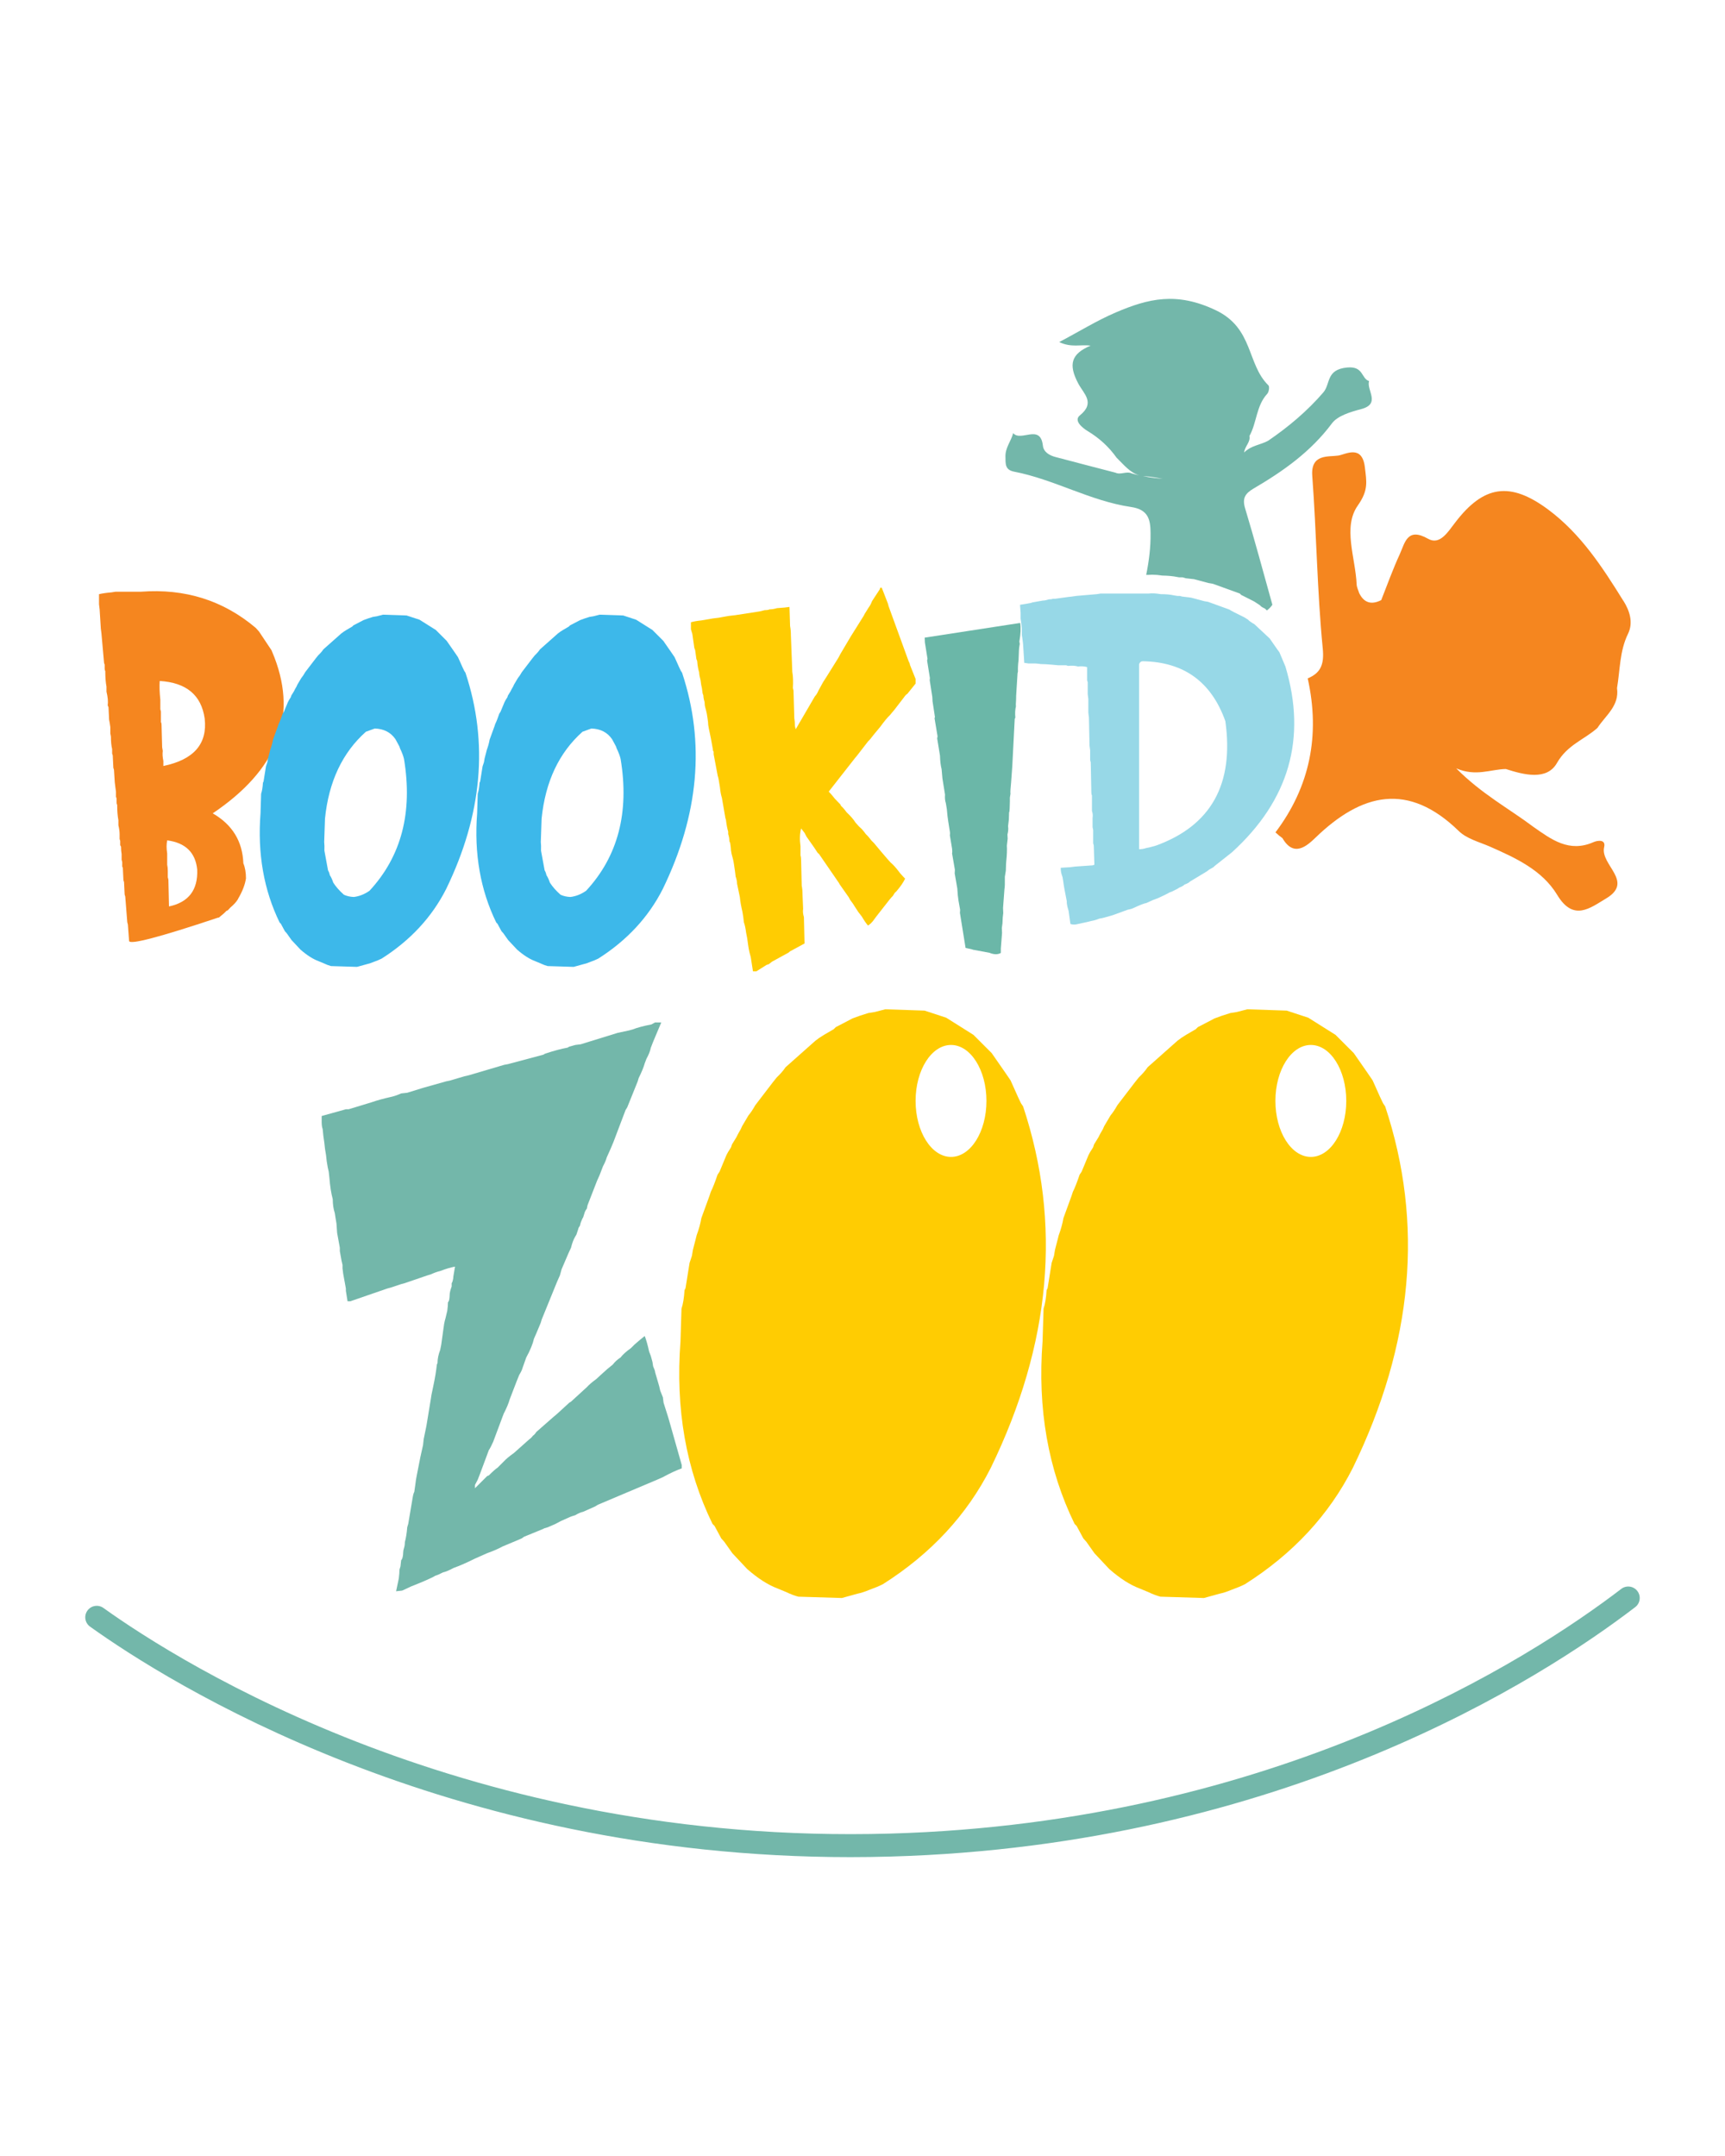
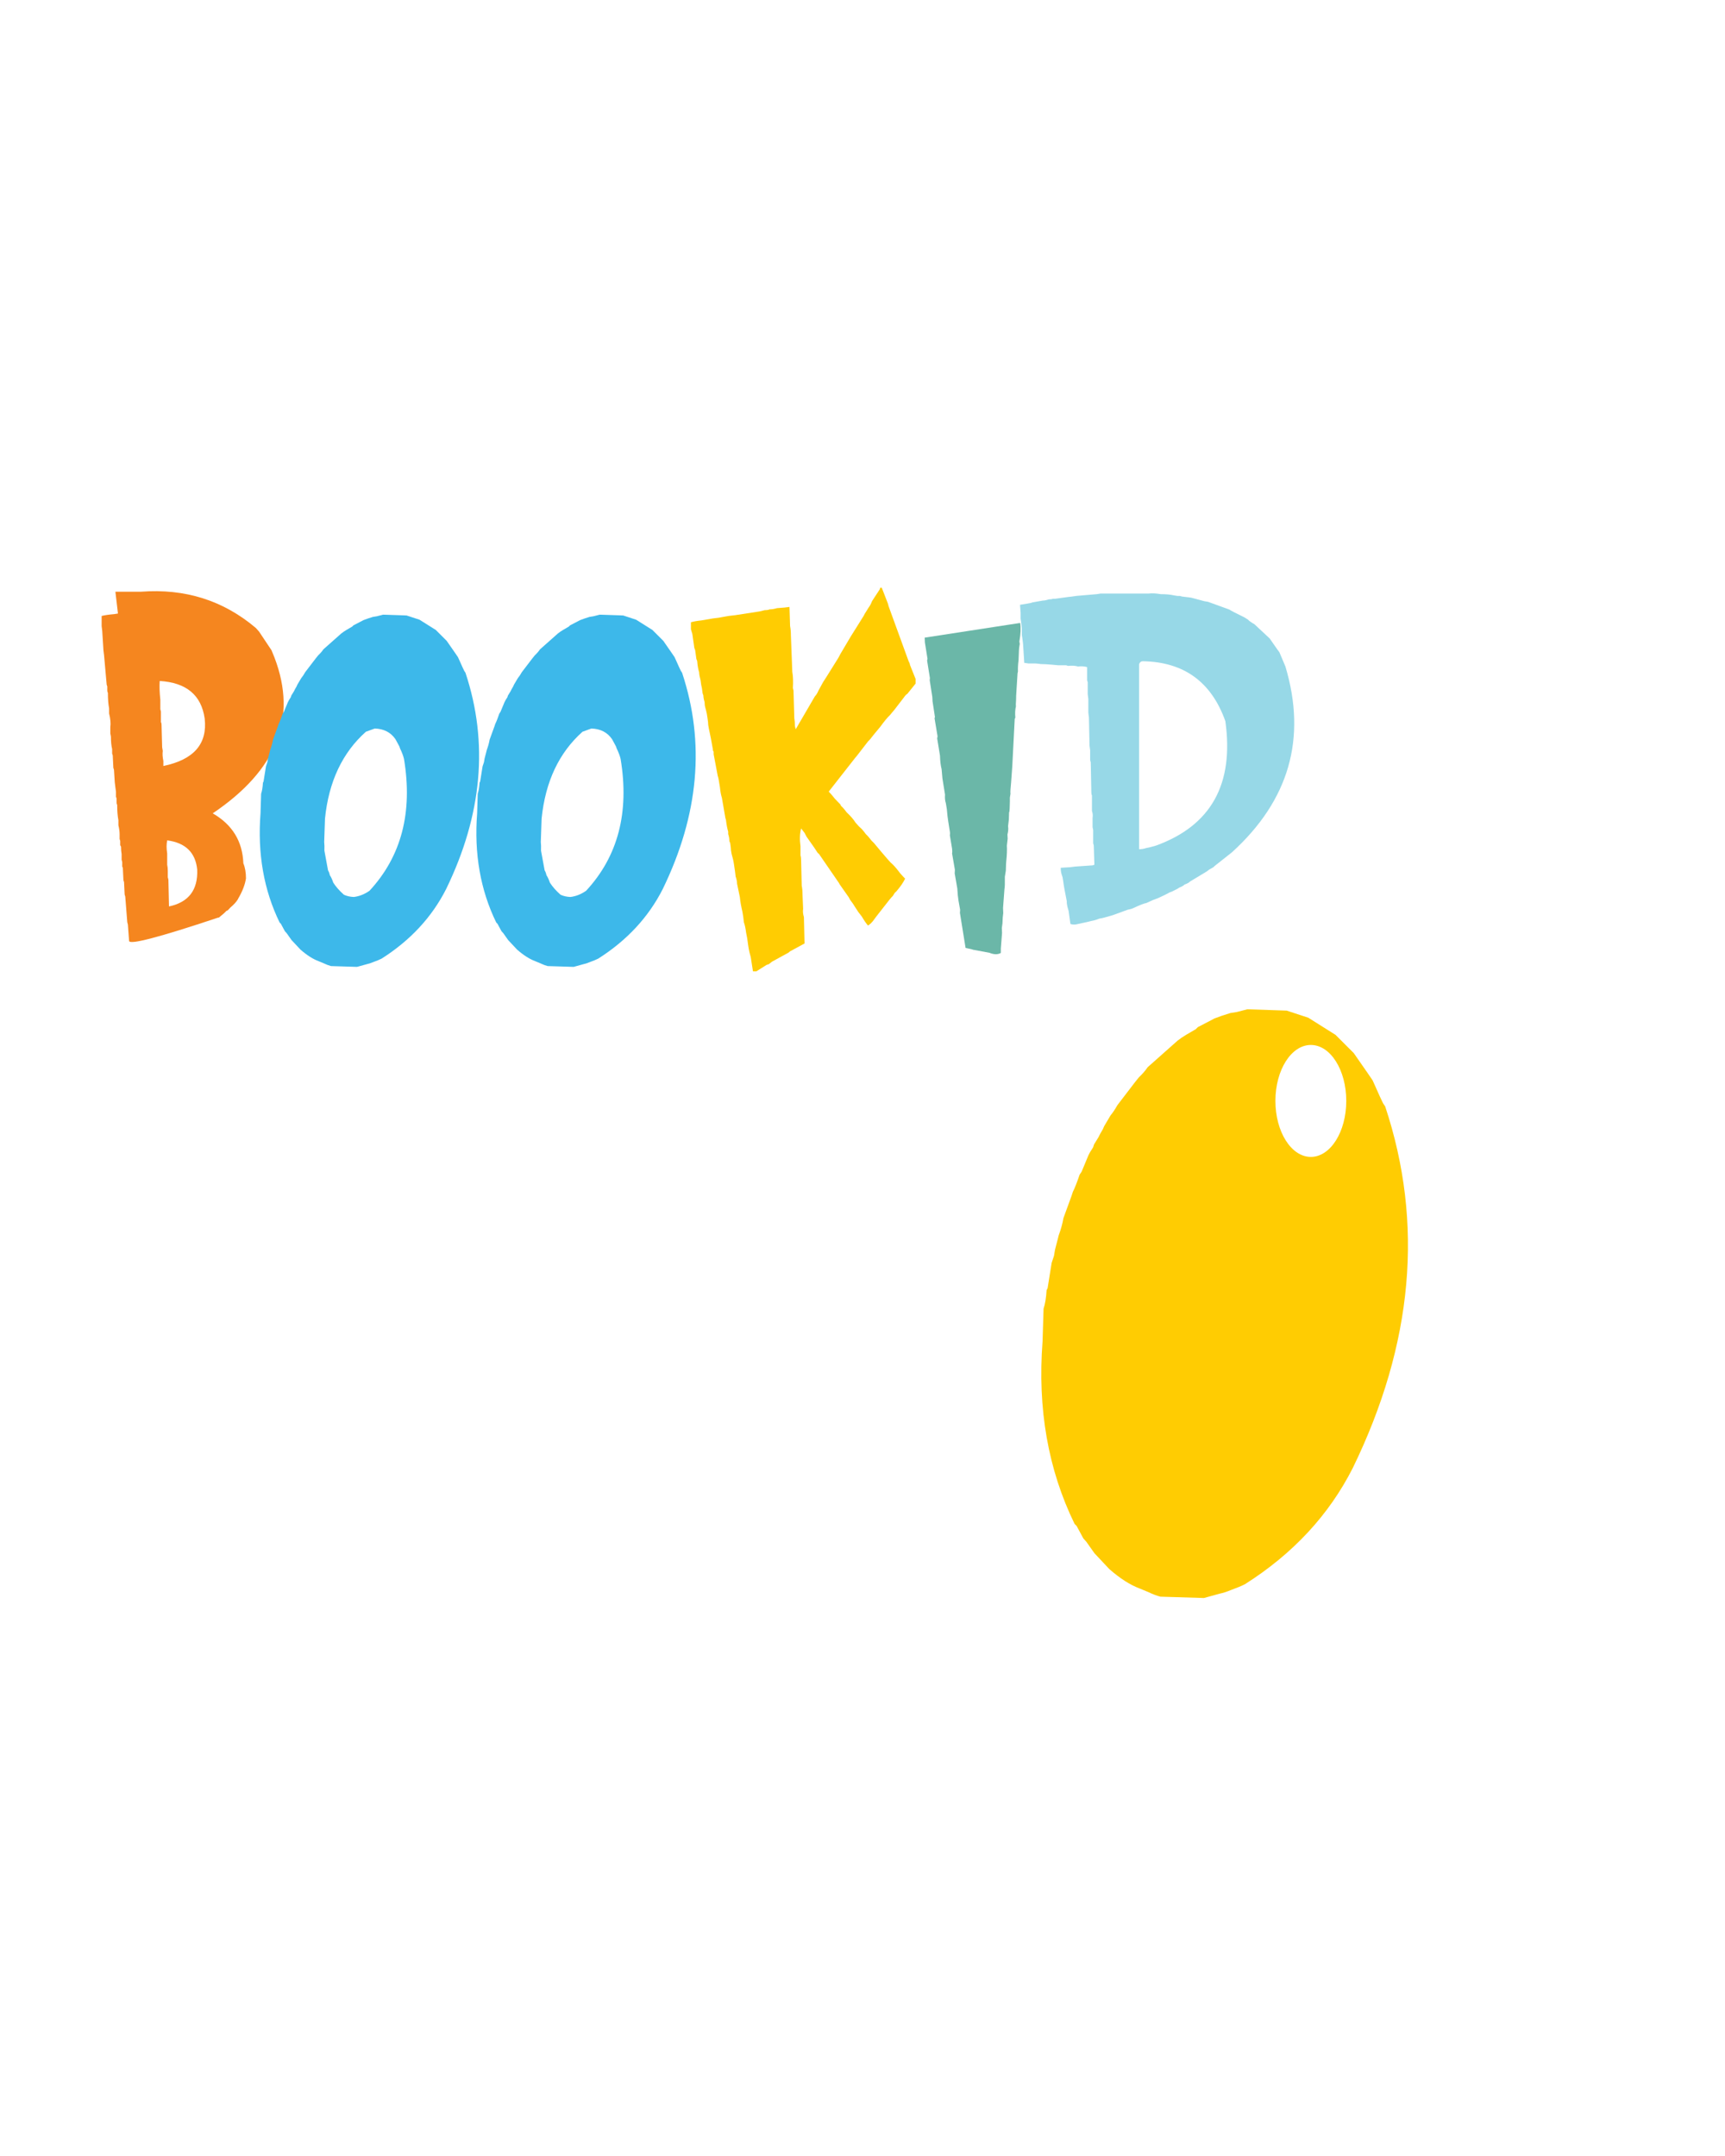
<svg xmlns="http://www.w3.org/2000/svg" id="Layer_1" data-name="Layer 1" viewBox="0 0 1080 1350">
  <defs>
    <style>
      .cls-1 {
        fill: #ffcc02;
      }

      .cls-1, .cls-2, .cls-3, .cls-4, .cls-5, .cls-6 {
        stroke-width: 0px;
      }

      .cls-2 {
        fill: #f5861f;
      }

      .cls-3 {
        fill: #3db8ea;
      }

      .cls-4 {
        fill: #6bb7a8;
      }

      .cls-5 {
        fill: #73b7aa;
      }

      .cls-6 {
        fill: #97d8e7;
      }
    </style>
  </defs>
-   <path class="cls-5" d="m410.21,640.22h3.8l-5.06,12.02-1.48,3.8c-.42,2.11-1.34,4.43-2.74,6.96l-1.05,2.74c-.7,2.53-1.97,5.62-3.8,9.28l-.63,2.11-6.54,16.24-1.05,1.69-7.59,20.03c-.71,1.83-2.11,5.06-4.22,9.7-.42,1.55-1.19,3.37-2.32,5.48l-2.11,5.48-1.69,3.8-5.9,15.18-.42,2.11c-.42.42-.84,1.13-1.27,2.11l-1.05,3.37c-.28.28-.78,1.34-1.48,3.16l-.63,2.32c-.42.28-.78.98-1.05,2.11l-1.05,3.16-.63,1.05c-1.13,1.83-2.04,4.22-2.74,7.17l-1.48,3.16-4.43,10.33-1.05,3.8-1.69,3.8-9.7,23.83-.63,2.11-2.74,6.54-1.48,3.37c-.71,3.24-2.32,7.17-4.85,11.81l-2.32,6.54c-.28,1.13-.98,2.6-2.11,4.43l-1.69,4.22-4.22,10.97c-.7,2.53-1.97,5.55-3.8,9.07l-6.54,17.5c-1.13,2.53-2.04,4.29-2.74,5.27l-5.49,14.76-1.48,3.8-1.69,3.17v2.11l7.59-7.59,1.05-.42c2.53-2.53,4.35-4.14,5.48-4.85l3.8-3.8c1.4-1.54,3.58-3.37,6.54-5.48l9.7-8.65c.7-.42,1.4-1.12,2.11-2.11.7-.42,1.4-1.19,2.11-2.32,1.54-1.4,4.99-4.43,10.33-9.07l2.74-2.32,7.59-6.96,1.05-.63,9.91-9.07c1.4-1.54,3.37-3.23,5.9-5.06l2.74-2.53c.98-.84,2.39-2.11,4.22-3.8l3.38-2.74c1.4-1.83,3.02-3.3,4.85-4.43,1.4-1.83,3.58-3.8,6.54-5.91l2.11-2.11,3.16-2.74,3.37-2.74c.98,2.53,1.9,5.77,2.74,9.7l1.05,2.74,1.05,3.8.42,2.74c.84,1.83,1.27,3.09,1.27,3.8l2.53,8.65.63,2.74,1.69,4.22.42,3.37,2.74,8.65.63,2.11,8.01,28.26v2.11c-3.23,1.13-7.17,2.95-11.81,5.48l-3.8,1.69-36.91,15.61-1.69,1.05-7.59,3.37c-1.41.28-3.03.99-4.85,2.11-1.41.42-2.46.78-3.16,1.05l-6.12,2.74-3.16,1.69-4.85,2.11-2.11.63c-.42.28-1.2.63-2.32,1.05l-10.33,4.22-1.48,1.05-5.48,2.32-6.54,2.74c-2.53,1.41-5.77,2.81-9.7,4.22l-3.8,1.69-3.8,1.69c-5.06,2.53-9.56,4.5-13.49,5.9-2.53,1.41-4.71,2.32-6.54,2.74-1.83.98-3.45,1.69-4.85,2.11l-1.05.63c-3.37,1.69-7.94,3.66-13.71,5.9l-5.9,2.74-3.8.42,1.69-8.01c.28-2.25.42-4.08.42-5.49l.63-2.11.42-3.8c.42-.42.74-1.09.95-2,.21-.91.32-1.82.32-2.74s.17-1.9.53-2.95c.35-1.05.53-2.28.53-3.69.7-2.53,1.19-5.62,1.48-9.28l.63-2.11,2.74-16.24c.28-1.83.63-3.09,1.05-3.8l.63-4.43.42-3.17.63-3.37,2.11-10.75,1.69-7.59.42-3.8,1.69-8.22,2.74-16.66.42-2.74,1.27-6.11c.98-4.64,1.69-8.92,2.11-12.86l.42-1.05c0-2.53.56-5.27,1.69-8.23l.63-3.16,1.05-7.59c.28-2.25.53-4.01.74-5.27s.53-2.6.95-4.01l1.05-4.43c.28-2.11.42-3.87.42-5.27.42-.42.7-1.09.84-2,.14-.91.21-1.72.21-2.42,0-1.4.42-3.23,1.27-5.48v-2.11c.28-.28.53-.88.74-1.79s.32-1.72.32-2.42l1.05-6.12c-2.53.42-5.62,1.34-9.28,2.74-1.83.42-3.8,1.13-5.91,2.11l-2.11.63-14.13,4.85-2.32.63-6.33,2.11-2.32.63-23.2,8.01h-1.69l-1.05-6.54v-1.48l-1.69-9.28-.42-3.37v-2.11l-.63-2.74-1.05-5.9v-2.11l-1.69-9.28-.42-5.91-.63-3.8-.42-2.74c-.84-2.53-1.27-5.41-1.27-8.65-.99-3.65-1.69-8.15-2.11-13.5l-.42-3.8-.63-2.74-.63-3.8-.42-3.8-.63-3.8-.42-3.8-.63-4.43-.42-4.22c-.42-1.12-.63-2.6-.63-4.43v-3.8l15.18-4.22h1.69l14.55-4.43c3.23-1.13,7.03-2.18,11.39-3.16,2.11-.42,4.43-1.19,6.96-2.32l3.8-.42,8.86-2.74,2.11-.63,13.5-3.8,2.11-.42,9.28-2.74,2.74-.63,22.14-6.54,2.32-.42,22.14-5.9,1.05-.63c5.48-1.83,10.19-3.09,14.13-3.8l1.06-.63,3.8-1.05,3.37-.42,23.2-7.17,6.96-1.48,2.32-.63c2.81-1.12,6.75-2.18,11.81-3.16l2.32-1.27Z" />
-   <path class="cls-5" d="m857.12,238.58c-4.96-1.52-3.27-9.45-13.71-8.46-13.36,1.28-10.27,10.21-14.88,15.58-9.98,11.61-21.77,21.53-34.49,30.23-4.79,2.68-10.68,2.92-15.11,7.41.47-4.03,4.08-6.48,3.33-10.33,4.67-8.4,4.2-18.91,11.15-26.44,1.05-1.11,1.52-4.44.76-5.25-13.66-13.31-9.22-35.77-33.03-47.09-24.51-11.67-42.25-7.29-62.67,1.46-11.73,5.02-22.7,11.85-35.31,18.5,7.59,3.62,13.48,1.4,19.67,2.22-12.14,5.14-14.12,11.67-7.76,23.69,3.38,6.48,10.91,12.02.99,20.02-3.91,3.21,1.4,7.64,4.84,9.75,7.29,4.38,13.31,9.86,18.21,16.75,4.43,4.26,8.29,9.4,14.41,11.09-1.63-.35-3.33-.82-4.96-1.28-3.33-1.58-6.89,1.11-10.21-.47-12.55-3.27-25.04-6.48-37.52-9.8-3.79-.99-7.41-3.09-7.88-7.06-1.58-14.06-13.71-2.22-18.62-7.88-1.28,4.96-4.96,9.1-4.84,14.65.12,4.32-.47,8.29,5.37,9.45,25.15,4.84,47.74,18.38,73.18,22.12,10.97,1.58,12.25,7.94,12.31,16.34.12,8.93-.99,17.62-2.74,26.2h.99c.93-.06,1.87-.12,2.8-.12,1.98,0,4.03.18,6.24.53,3.62.06,6.77.35,9.57.93l1.05.18h2.1l2.04.58,5.19.58,2.22.58,6.71,1.81,2.8.47,16.92,6.13.88.88c.17.12,7.99,4.03,7.99,4.03l3.68,2.39.82.82.82.53,1.52.76,1.23,1.17c1.28-.93,2.45-2.1,3.44-3.56-5.66-20.19-11.03-40.44-17.1-60.46-1.87-6.3.12-9.22,5.31-12.31,18.56-10.85,35.83-23.05,49.02-40.73,3.62-4.9,11.73-7.24,18.27-8.99,12.6-3.27,3.33-11.79,5.02-17.57Zm-141.51,59.52c.23,0,.47,0,.7.06,4.03.18,8.05,1.05,11.61,1.58-3.79-.23-7.99-.7-12.31-1.63Z" />
-   <path class="cls-2" d="m1016.37,376.24c-13.13-21.13-26.61-41.96-47.09-57.19-23.69-17.57-40.32-15.46-58.41,8.4-4.44,5.78-9.45,14.06-16.75,9.92-13.01-7.41-14.47,2.39-17.74,9.63-4.32,9.4-7.82,19.14-11.61,28.77-6.01,3.03-10.68,1.87-13.77-4.32-.58-1.87-1.58-3.73-1.63-5.66-.76-16.69-8.81-35.77.76-49.31,6.71-9.57,5.49-14.71,4.38-24.04-1.75-14.3-12.14-7.88-16.63-7.18-6.19.93-17.39-1.23-16.28,12.84,2.68,35.89,3.03,71.95,6.54,107.78,1.11,10.85-1.75,15.64-9.4,18.91,7.99,35.77,1.23,68.04-20.19,96.41,1.4,1.34,2.86,2.51,4.38,3.62,7.06,12.2,15.23,4.96,20.72-.35,28.94-27.95,58.01-34.96,89.69-4.09,4.9,4.79,12.61,6.77,19.26,9.63,16.28,7.18,32.91,14.76,42.31,30.29,10.21,16.98,20.66,8.23,30.64,2.28,17.8-10.62-3.79-21.01-1.23-32.1,1.23-5.14-4.2-4.26-6.71-3.15-15.23,6.71-26.32-1.69-37.64-9.63-15.23-11.44-32.27-20.48-48.26-36.59,12.37,5.31,21.53.58,31.05.41,11.44,3.68,25.74,7.35,32.04-3.79,6.48-11.38,17.1-14.59,25.33-21.94,5.08-7.82,13.83-13.83,12.26-24.92,1.93-11.38,1.58-23.17,6.89-34.02,3.44-7.06.99-14.47-2.86-20.6Z" />
-   <path class="cls-2" d="m72.25,370.51h16.02c27.59-2.1,51.56,5.47,71.91,22.71l2.02,2.27,7.82,11.73,1.89,4.67c14.38,37.85,1.47,70.32-38.73,97.4,12.28,7.06,18.67,17.5,19.18,31.29,1.09,2.61,1.64,5.76,1.64,9.46-.59,3.87-2.19,8.04-4.8,12.49l-.38.76c-1.01,1.6-2.56,3.28-4.67,5.05l-1.51,1.64-.88.38-1.52,1.51-3.15,2.65-.76.13c-36.76,12.28-55.26,17.12-55.51,14.51l-.76-10.22-.38-1.52-1.26-16.02-.38-1.26-.38-7.82-.38-1.13-.38-7.82-.38-.76v-2.78l-.38-1.51v-3.53c-.25-1.34-.38-2.9-.38-4.67l-.5-.88v-2.65l-.38-1.26v-3.03c0-1.6-.25-3.45-.76-5.55v-3.15c-.5-2.6-.76-5.84-.76-9.71-.25-.25-.38-.8-.38-1.64v-2.27l-.38-1.13v-3.15l-.38-2.78-.38-3.15-.5-7.82-.38-1.14-.38-7.82-.38-1.13v-2.78c-.5-2.1-.76-4.71-.76-7.82l-.38-2.02v-3.91l-.38-2.65-.38-2.02-.38-7.82-.5-1.14c.33-2.35.08-5.21-.76-8.58v-3.15c-.5-2.61-.76-5.89-.76-9.84-.25-.25-.38-.76-.38-1.51v-2.4l-.38-1.14-1.64-18.42-.38-3.03-.76-12.11-.38-3.15v-6.31c2.1-.51,4.71-.88,7.82-1.14l2.4-.38Zm55.89,79.36c-2.1-14.63-11.48-22.46-28.14-23.47-.25,3.11-.13,7.02.38,11.73v5.93l.38,1.51v6.69c.25.25.38.76.38,1.51l.38,14.13.38,2.27c-.25,1.85-.13,3.96.38,6.31v3.15c19.09-3.95,27.71-13.88,25.86-29.78Zm-4.67,94.62c-1.09-10.68-7.36-16.78-18.8-18.29-.5,2.36-.5,5.09,0,8.2v7.07c.25,1.01.38,2.31.38,3.91v3.91l.38,1.51.38,16.78c12.28-2.61,18.17-10.3,17.66-23.09Z" />
+   <path class="cls-2" d="m72.25,370.51h16.02c27.59-2.1,51.56,5.47,71.91,22.71l2.02,2.27,7.82,11.73,1.89,4.67c14.38,37.85,1.47,70.32-38.73,97.4,12.28,7.06,18.67,17.5,19.18,31.29,1.09,2.61,1.64,5.76,1.64,9.46-.59,3.87-2.19,8.04-4.8,12.49l-.38.76c-1.01,1.6-2.56,3.28-4.67,5.05l-1.51,1.64-.88.38-1.52,1.51-3.15,2.65-.76.13c-36.76,12.28-55.26,17.12-55.51,14.51l-.76-10.22-.38-1.52-1.26-16.02-.38-1.26-.38-7.82-.38-1.13-.38-7.82-.38-.76v-2.78l-.38-1.51v-3.53c-.25-1.34-.38-2.9-.38-4.67l-.5-.88v-2.65l-.38-1.26v-3.03c0-1.6-.25-3.45-.76-5.55v-3.15c-.5-2.6-.76-5.84-.76-9.71-.25-.25-.38-.8-.38-1.64v-2.27l-.38-1.13v-3.15l-.38-2.78-.38-3.15-.5-7.82-.38-1.14-.38-7.82-.38-1.13v-2.78c-.5-2.1-.76-4.71-.76-7.82l-.38-2.02v-3.91c.33-2.35.08-5.21-.76-8.58v-3.15c-.5-2.61-.76-5.89-.76-9.84-.25-.25-.38-.76-.38-1.51v-2.4l-.38-1.14-1.64-18.42-.38-3.03-.76-12.11-.38-3.15v-6.31c2.1-.51,4.71-.88,7.82-1.14l2.4-.38Zm55.89,79.36c-2.1-14.63-11.48-22.46-28.14-23.47-.25,3.11-.13,7.02.38,11.73v5.93l.38,1.51v6.69c.25.25.38.76.38,1.51l.38,14.13.38,2.27c-.25,1.85-.13,3.96.38,6.31v3.15c19.09-3.95,27.71-13.88,25.86-29.78Zm-4.67,94.62c-1.09-10.68-7.36-16.78-18.8-18.29-.5,2.36-.5,5.09,0,8.2v7.07c.25,1.01.38,2.31.38,3.91v3.91l.38,1.51.38,16.78c12.28-2.61,18.17-10.3,17.66-23.09Z" />
  <path class="cls-3" d="m239.8,384.89l14.76.5,8.08,2.65,10.22,6.43,6.81,6.81,5.17,7.44,1.89,2.78,1.77,3.91,1.01,2.27,1.14,2.4.76,1.14c14.55,43.82,10.51,88.99-12.11,135.5-8.92,17.58-22.38,32.09-40.37,43.53-1.35.67-3.07,1.39-5.17,2.14-1.6.68-3.03,1.14-4.29,1.39l-5.93,1.64-16.28-.5c-1.34-.34-2.9-.93-4.67-1.77l-3.03-1.26c-3.62-1.34-7.45-3.78-11.48-7.32l-5.55-5.93-3.03-4.29-1.14-1.26-2.52-4.67-.76-.76c-9.93-20.35-13.92-43.15-11.98-68.38l.38-12.24c.59-1.77.97-4.08,1.14-6.94l.38-.76,1.51-9.46.88-2.65.38-2.27,1.01-3.91.38-1.51c.84-2.27,1.43-4.42,1.77-6.43l3.03-8.33.5-1.51c.76-1.51,1.6-3.66,2.52-6.43l.76-1.14,2.52-6.06c.34-.76.93-1.77,1.77-3.03l.38-1.13,1.64-2.65c.33-.76.88-1.77,1.64-3.03l.5-1.13,2.4-4.04c.84-1.01,1.68-2.27,2.52-3.78l6.56-8.58,1.52-1.89c1.34-1.26,2.44-2.52,3.28-3.79l11.23-9.96c.84-.67,1.89-1.39,3.15-2.15l3.66-2.15.76-.76,6.31-3.28,2.78-1.01,3.15-1.01,2.4-.38,3.91-1.01Zm7.7,77.84c-2.95-4.21-7.23-6.39-12.87-6.56l-5.55,2.02c-14.72,13.12-23.26,31.25-25.61,54.38l-.5,14.63c.17,1.52.21,3.33.13,5.43l2.27,12.36c.5.76.88,1.77,1.14,3.03.76,1.09,1.47,2.65,2.15,4.67,1.68,2.61,3.91,5.13,6.68,7.57,1.85.84,3.91,1.31,6.18,1.39,3.45-.42,6.73-1.72,9.84-3.91,19.93-21.53,27.13-49.03,21.58-82.51-.42-1.85-1.26-4.08-2.52-6.69-.17-.76-.63-1.76-1.39-3.03l-1.51-2.78Z" />
  <path class="cls-3" d="m375.42,384.89l14.76.5,8.08,2.65,10.22,6.43,6.81,6.81,5.17,7.44,1.89,2.78,1.77,3.91,1.01,2.27,1.14,2.4.76,1.14c14.55,43.82,10.51,88.99-12.11,135.5-8.92,17.58-22.38,32.09-40.37,43.53-1.35.67-3.07,1.39-5.17,2.14-1.6.68-3.03,1.14-4.29,1.39l-5.93,1.64-16.28-.5c-1.34-.34-2.9-.93-4.67-1.77l-3.03-1.26c-3.62-1.34-7.45-3.78-11.48-7.32l-5.55-5.93-3.03-4.29-1.14-1.26-2.52-4.67-.76-.76c-9.93-20.35-13.92-43.15-11.98-68.38l.38-12.24c.59-1.77.97-4.08,1.14-6.94l.38-.76,1.51-9.46.88-2.65.38-2.27,1.01-3.91.38-1.51c.84-2.27,1.43-4.42,1.77-6.43l3.03-8.33.5-1.51c.76-1.51,1.6-3.66,2.52-6.43l.76-1.14,2.52-6.06c.34-.76.93-1.77,1.77-3.03l.38-1.13,1.64-2.65c.33-.76.88-1.77,1.64-3.03l.5-1.13,2.4-4.04c.84-1.01,1.68-2.27,2.52-3.78l6.56-8.58,1.52-1.89c1.34-1.26,2.44-2.52,3.28-3.79l11.23-9.96c.84-.67,1.89-1.39,3.15-2.15l3.66-2.15.76-.76,6.31-3.28,2.78-1.01,3.15-1.01,2.4-.38,3.91-1.01Zm7.7,77.84c-2.95-4.21-7.23-6.39-12.87-6.56l-5.55,2.02c-14.72,13.12-23.26,31.25-25.61,54.38l-.5,14.63c.17,1.52.21,3.33.13,5.43l2.27,12.36c.5.76.88,1.77,1.14,3.03.76,1.09,1.47,2.65,2.15,4.67,1.68,2.61,3.91,5.13,6.68,7.57,1.85.84,3.91,1.31,6.18,1.39,3.45-.42,6.73-1.72,9.84-3.91,19.93-21.53,27.13-49.03,21.58-82.51-.42-1.85-1.26-4.08-2.52-6.69-.17-.76-.63-1.76-1.39-3.03l-1.51-2.78Z" />
  <path class="cls-1" d="m551.17,367.99h.88l3.91,10.09.38,1.51,12.49,34.32c.59,1.09.88,1.89.88,2.4l3.53,8.83v2.9l-5.17,6.43c-.59.25-1.34,1.05-2.27,2.4l-5.93,7.7-1.39,1.64-1.26,1.52c-1.68,1.6-3.7,4.04-6.06,7.32l-4.29,5.17c-1.43,1.94-2.57,3.28-3.41,4.04l-6.94,8.96c-.25.25-.68.76-1.26,1.51l-16.4,20.94c1.09,1.09,2.4,2.61,3.91,4.54l3.41,3.53.38.88c.92.76,2.1,2.1,3.53,4.04,2.52,2.35,4.37,4.5,5.55,6.43l2.15,2.4,1.77,1.64c1.18,1.34,2.02,2.4,2.52,3.15,1.18,1.09,2.35,2.44,3.53,4.04l1.64,1.64,4.42,5.3,3.78,4.41,2.15,2.4.88.76c1.43,1.35,3.15,3.37,5.17,6.06,1.18,1.35,2.19,2.44,3.03,3.28-1.09,2.35-2.95,5.05-5.55,8.07l-.88.76-1.26,2.02c-.34.25-1.05,1.05-2.15,2.4l-8.2,10.47-2.14,2.9-1.39,1.51-1.64,1.26c-1.18-1.34-2.48-3.24-3.91-5.68l-2.15-2.78-2.15-3.28c-.59-1.09-1.6-2.56-3.03-4.41l-.88-1.64-5.68-8.08-.38-.76-12.49-18.17-.88-.76-2.15-3.28-4.79-6.81-1.26-2.4-2.15-2.78c-.84,3.2-.97,6.94-.38,11.23v5.68c.25.76.38,1.81.38,3.15l.38,15.77c.34,1.6.5,3.49.5,5.68l.38,8.83c-.25,1.6-.09,3.33.5,5.17l.38,16.53-9.08,4.92-.88.76-10.35,5.68-2.14,1.64-1.26.38-6.43,4.04h-2.15l-1.39-8.96-.76-2.78-.5-2.4-.38-2.4c-.34-2.94-.76-5.51-1.26-7.7-.34-2.69-.8-4.84-1.39-6.43l-.38-3.28-.5-3.15c-.84-3.53-1.39-6.64-1.64-9.34l-.5-2.4-1.26-6.06c0-1.34-.3-2.82-.88-4.42l-.38-3.15c-.34-2.19-.57-3.74-.69-4.67s-.32-1.93-.57-3.03l-.88-3.28c-.34-1.6-.51-2.94-.51-4.04l-.38-2.78-.5-1.26c0-1.34-.25-2.82-.76-4.42v-1.51c-.59-1.93-1.05-4.37-1.39-7.32l-.38-1.26-2.15-12.49c-.59-1.85-1.01-4.12-1.26-6.81-.34-1.85-.57-3.26-.7-4.23s-.36-1.96-.7-2.97l-2.52-13.37v-1.64c-.34-.25-.5-.76-.5-1.51l-1.26-6.94-1.26-6.06c-.34-1.6-.5-2.94-.5-4.04l-.38-2.78-.38-2.4c-.34-1.6-.65-2.88-.95-3.85-.29-.97-.44-2.12-.44-3.47-.5-1.6-.76-2.94-.76-4.04l-.5-1.51-.38-2.9-.5-2.4-.38-2.78c-.59-2.19-.88-3.83-.88-4.92-.59-1.85-1.01-4.25-1.26-7.19l-.5-1.26-.76-5.55-.5-1.26-1.26-8.83-.88-2.9v-4.42c1.77-.5,3.91-.88,6.43-1.13l7.32-1.26c2.6-.25,4.86-.59,6.75-1.01s4.27-.76,7.13-1.01l15.52-2.4,3.03-.76c1.43,0,2.44-.17,3.03-.5,1.43,0,2.98-.25,4.67-.76l4.79-.38,3.03-.38.38,11.99c.34,1.68.5,3.58.5,5.68l.88,22.96c.5,2.7.63,6.06.38,10.1l.38,1.64.5,17.28c.25,1.35.38,2.99.38,4.92l.5,2.02,11.98-20.56c.34-.33.71-.82,1.13-1.45s.8-1.36,1.14-2.21l2.9-5.3,2.27-3.53,7.32-11.73,1.26-2.4,6.43-10.85,1.26-2.02,6.56-10.47c.25-.34.55-.88.88-1.64l2.52-4.04c.84-1.09,1.56-2.44,2.15-4.04l4.79-7.32.38-1.13Z" />
  <path class="cls-4" d="m578.92,399.27l59.8-9.21c.5,3.03.33,6.9-.51,11.61l.25,1.51-.38,2.4-.13,1.64-.25,6.18c-.34,2.61-.46,4.96-.38,7.07l-.25,1.13-.88,14.13c0,1.77-.04,3.11-.13,4.04-.09.93-.09,1.77,0,2.52-.5,1.93-.63,4.29-.38,7.06l-.38.76-1.51,29.4-.13,1.89-.63,8.58-.38,4.41c-.08,1.26-.08,2.15,0,2.65l-.38,2.4v2.27l-.13,4.29-.13,2.02-.25.76-.13,4.29-.5,4.29c.25,1.51.13,3.24-.38,5.17l.13,2.65-.5,4.29c.17,2.61.04,5.89-.38,9.84l-.13,1.51-.13,4.29-.63,3.91v2.02c.08,2.27,0,4.21-.25,5.8l-.88,11.73.13,3.15c-.25,1.6-.42,3.78-.5,6.56l-.38,2.78.13,3.15-.76,9.72v2.78c-1.93,1.09-4.33,1.05-7.19-.13l-10.22-1.89c-.34-.17-.93-.33-1.77-.5l-2.9-.63-3.53-21.95.13-1.89-1.01-5.68c-.34-2.02-.59-4.58-.76-7.7l-1.64-9.46.13-2.27-1.77-10.22c.17-.76.17-1.77,0-3.03l-1.39-8.33c.17-.84.13-1.89-.13-3.15l-.88-5.55c-.34-2.02-.63-4.58-.88-7.7l-.63-3.78c-.5-1.43-.67-3.2-.5-5.3l-1.64-10.22-.5-5.68c-.59-2.27-.93-5.09-1.01-8.45l-1.77-10.85.25-1.26-1.89-11.36.25-.76-1.51-9.84-.13-2.65-1.64-10.6.13-1.26-1.76-10.98.25-1.14-1.64-10.22-.13-3.03Z" />
  <path class="cls-6" d="m689.19,371.65h30.03c2.02-.25,4.5-.13,7.44.38,3.28,0,6.05.25,8.33.76l2.27.38h1.52l1.39.38,5.29.63,1.52.38,7.07,1.89,2.27.38,13.5,4.92c.25.25,1.13.76,2.65,1.51l6.82,3.41,2.14,1.39.76.76,2.27,1.52.76.38,9.72,9.08,4.92,7.06,1.13,1.51,3.79,8.96c13.46,45,2.31,83.77-33.44,116.32l-10.85,8.58-.76.76-2.65,1.51-1.51,1.14-10.47,6.31c-.76.76-1.89,1.39-3.41,1.89-.76.76-1.85,1.39-3.28,1.89l-1.14.76-3.78,1.89-1.13.38c-1.26.76-3.74,1.97-7.44,3.66l-3.03,1.13-4.17,1.89c-1.52.25-4.12,1.26-7.82,3.03-1.01.5-2.27.88-3.78,1.13l-9.33,3.41-2.65.76-2.65.76-1.51.38-1.52.25c-1.94.76-3.66,1.26-5.17,1.51l-1.51.38-6.82,1.51c-1.77.5-3.36.5-4.79,0l-1.13-8.2-.76-2.65-.38-2.27v-1.13l-1.51-7.82-.38-2.27-.38-2.65-.38-2.27c-.5-1.43-.82-2.52-.95-3.28-.13-.76-.19-1.64-.19-2.65l6.06-.38,2.9-.38,10.98-.76,1.13-.38-.38-11.99-.38-1.51v-8.2l-.38-1.89v-5.68c.25-1.51.13-2.98-.38-4.41v-9.84c-.26-.25-.38-.76-.38-1.51l-.38-19.05-.38-1.51v-6.06l-.38-2.9-.38-17.66-.38-3.03v-8.58l-.38-3.03v-7.44l-.38-1.14v-8.33c-1.77-.5-3.66-.63-5.68-.38-1.77-.5-3.87-.63-6.31-.38l-1.13-.38h-4.92l-4.03-.38c-2.78-.25-5.04-.38-6.81-.38-1.77-.25-3.03-.38-3.79-.38h-4.03l-2.65-.38-.76-11.98c-.25-2.19-.5-4.04-.76-5.55v-4.17c-.25-2.52-.5-4.54-.76-6.06v-3.66l-.38-4.92,4.54-.76,2.15-.38,1.13-.38,6.43-1.14c1.01,0,2.27-.25,3.78-.76,1.26,0,2.1-.13,2.52-.38h1.51l8.33-1.14,2.27-.25,2.52-.38,13.12-1.13,2.27-.38Zm77.97,79.86c-8.75-24.56-25.99-37.05-51.72-37.47-1.01,0-1.77.59-2.27,1.77v115.94c1.52,0,3.03-.25,4.54-.76l1.89-.38,4.17-1.14c34.48-12.53,48.95-38.52,43.4-77.97Z" />
-   <path class="cls-1" d="m640.49,692.71l-1.27-1.9-1.9-4-1.7-3.8-2.93-6.53-3.16-4.63-8.66-12.46-11.39-11.39-17.09-10.76-13.49-4.43-24.65-.83-6.56,1.7-4,.63-5.26,1.67-4.66,1.7-10.53,5.49-1.27,1.27-6.13,3.57c-2.1,1.27-3.85,2.47-5.26,3.6l-18.75,16.65c-1.41,2.1-3.25,4.23-5.49,6.33l-2.53,3.16-10.96,14.32c-1.41,2.53-2.82,4.66-4.23,6.33l-4,6.76-.86,1.9c-1.24,2.1-2.16,3.8-2.73,5.06l-2.73,4.43-.63,1.9c-1.41,2.1-2.39,3.8-2.96,5.06l-4.2,10.13-1.27,1.9c-1.55,4.63-2.96,8.23-4.23,10.76l-.83,2.53-5.06,13.89c-.58,3.39-1.55,6.96-2.96,10.76l-.63,2.53-1.7,6.56-.63,3.77-1.47,4.43-2.53,15.82-.63,1.27c-.29,4.8-.92,8.66-1.9,11.59l-.63,20.48c-3.22,42.17,3.45,80.25,20.05,114.28l1.27,1.27,4.2,7.8,1.9,2.13,5.06,7.16,9.29,9.9c6.73,5.93,13.15,10.01,19.19,12.25l5.06,2.1c2.93,1.41,5.55,2.39,7.8,2.96l27.21.83,9.9-2.73c2.13-.43,4.52-1.21,7.19-2.33,3.51-1.27,6.39-2.45,8.63-3.6,30.09-19.1,52.58-43.35,67.48-72.75,37.83-77.72,44.56-153.23,20.25-226.49Zm-45.07,31.7c-12.23,0-22.18-15.71-22.18-35.06s9.95-35.04,22.18-35.04,22.18,15.68,22.18,35.04-9.92,35.06-22.18,35.06Z" />
  <path class="cls-1" d="m867.18,692.71l-1.27-1.9-1.9-4-1.7-3.8-2.93-6.53-3.16-4.63-8.66-12.46-11.39-11.39-17.09-10.76-13.49-4.43-24.65-.83-6.56,1.7-4,.63-5.26,1.67-4.66,1.7-10.53,5.49-1.27,1.27-6.13,3.57c-2.1,1.27-3.85,2.47-5.26,3.6l-18.75,16.65c-1.41,2.1-3.25,4.23-5.49,6.33l-2.53,3.16-10.96,14.32c-1.41,2.53-2.82,4.66-4.23,6.33l-4,6.76-.83,1.9c-1.27,2.1-2.19,3.8-2.76,5.06l-2.73,4.43-.63,1.9c-1.41,2.1-2.39,3.8-2.96,5.06l-4.2,10.13-1.27,1.9c-1.55,4.63-2.96,8.23-4.23,10.76l-.83,2.53-5.06,13.89c-.58,3.39-1.55,6.96-2.96,10.76l-.63,2.53-1.7,6.56-.63,3.77-1.47,4.43-2.53,15.82-.63,1.27c-.29,4.8-.92,8.66-1.9,11.59l-.63,20.48c-3.22,42.17,3.45,80.25,20.05,114.28l1.27,1.27,4.2,7.8,1.9,2.13,5.06,7.16,9.29,9.9c6.73,5.93,13.15,10.01,19.19,12.25l5.06,2.1c2.96,1.41,5.55,2.39,7.8,2.96l27.21.83,9.9-2.73c2.13-.43,4.52-1.21,7.19-2.33,3.51-1.27,6.39-2.45,8.63-3.6,30.09-19.1,52.58-43.35,67.48-72.75,37.83-77.72,44.59-153.23,20.25-226.49Zm-46.48,31.7c-12.25,0-22.18-15.71-22.18-35.06s9.92-35.04,22.18-35.04,22.18,15.68,22.18,35.04-9.92,35.06-22.18,35.06Z" />
-   <path class="cls-5" d="m532.47,1162.86c-254.31,0-427.83-109.75-476.08-144.32-3.23-2.31-3.97-6.8-1.66-10.03,2.31-3.23,6.8-3.97,10.03-1.66,48.91,35.03,229.01,148.73,492.44,141.27,241.59-6.85,400.67-109.43,457.85-153.22,3.15-2.41,7.66-1.82,10.08,1.34,2.41,3.15,1.81,7.67-1.34,10.08-58.29,44.64-220.4,149.21-466.18,156.18-8.46.24-16.85.36-25.14.36Z" />
</svg>